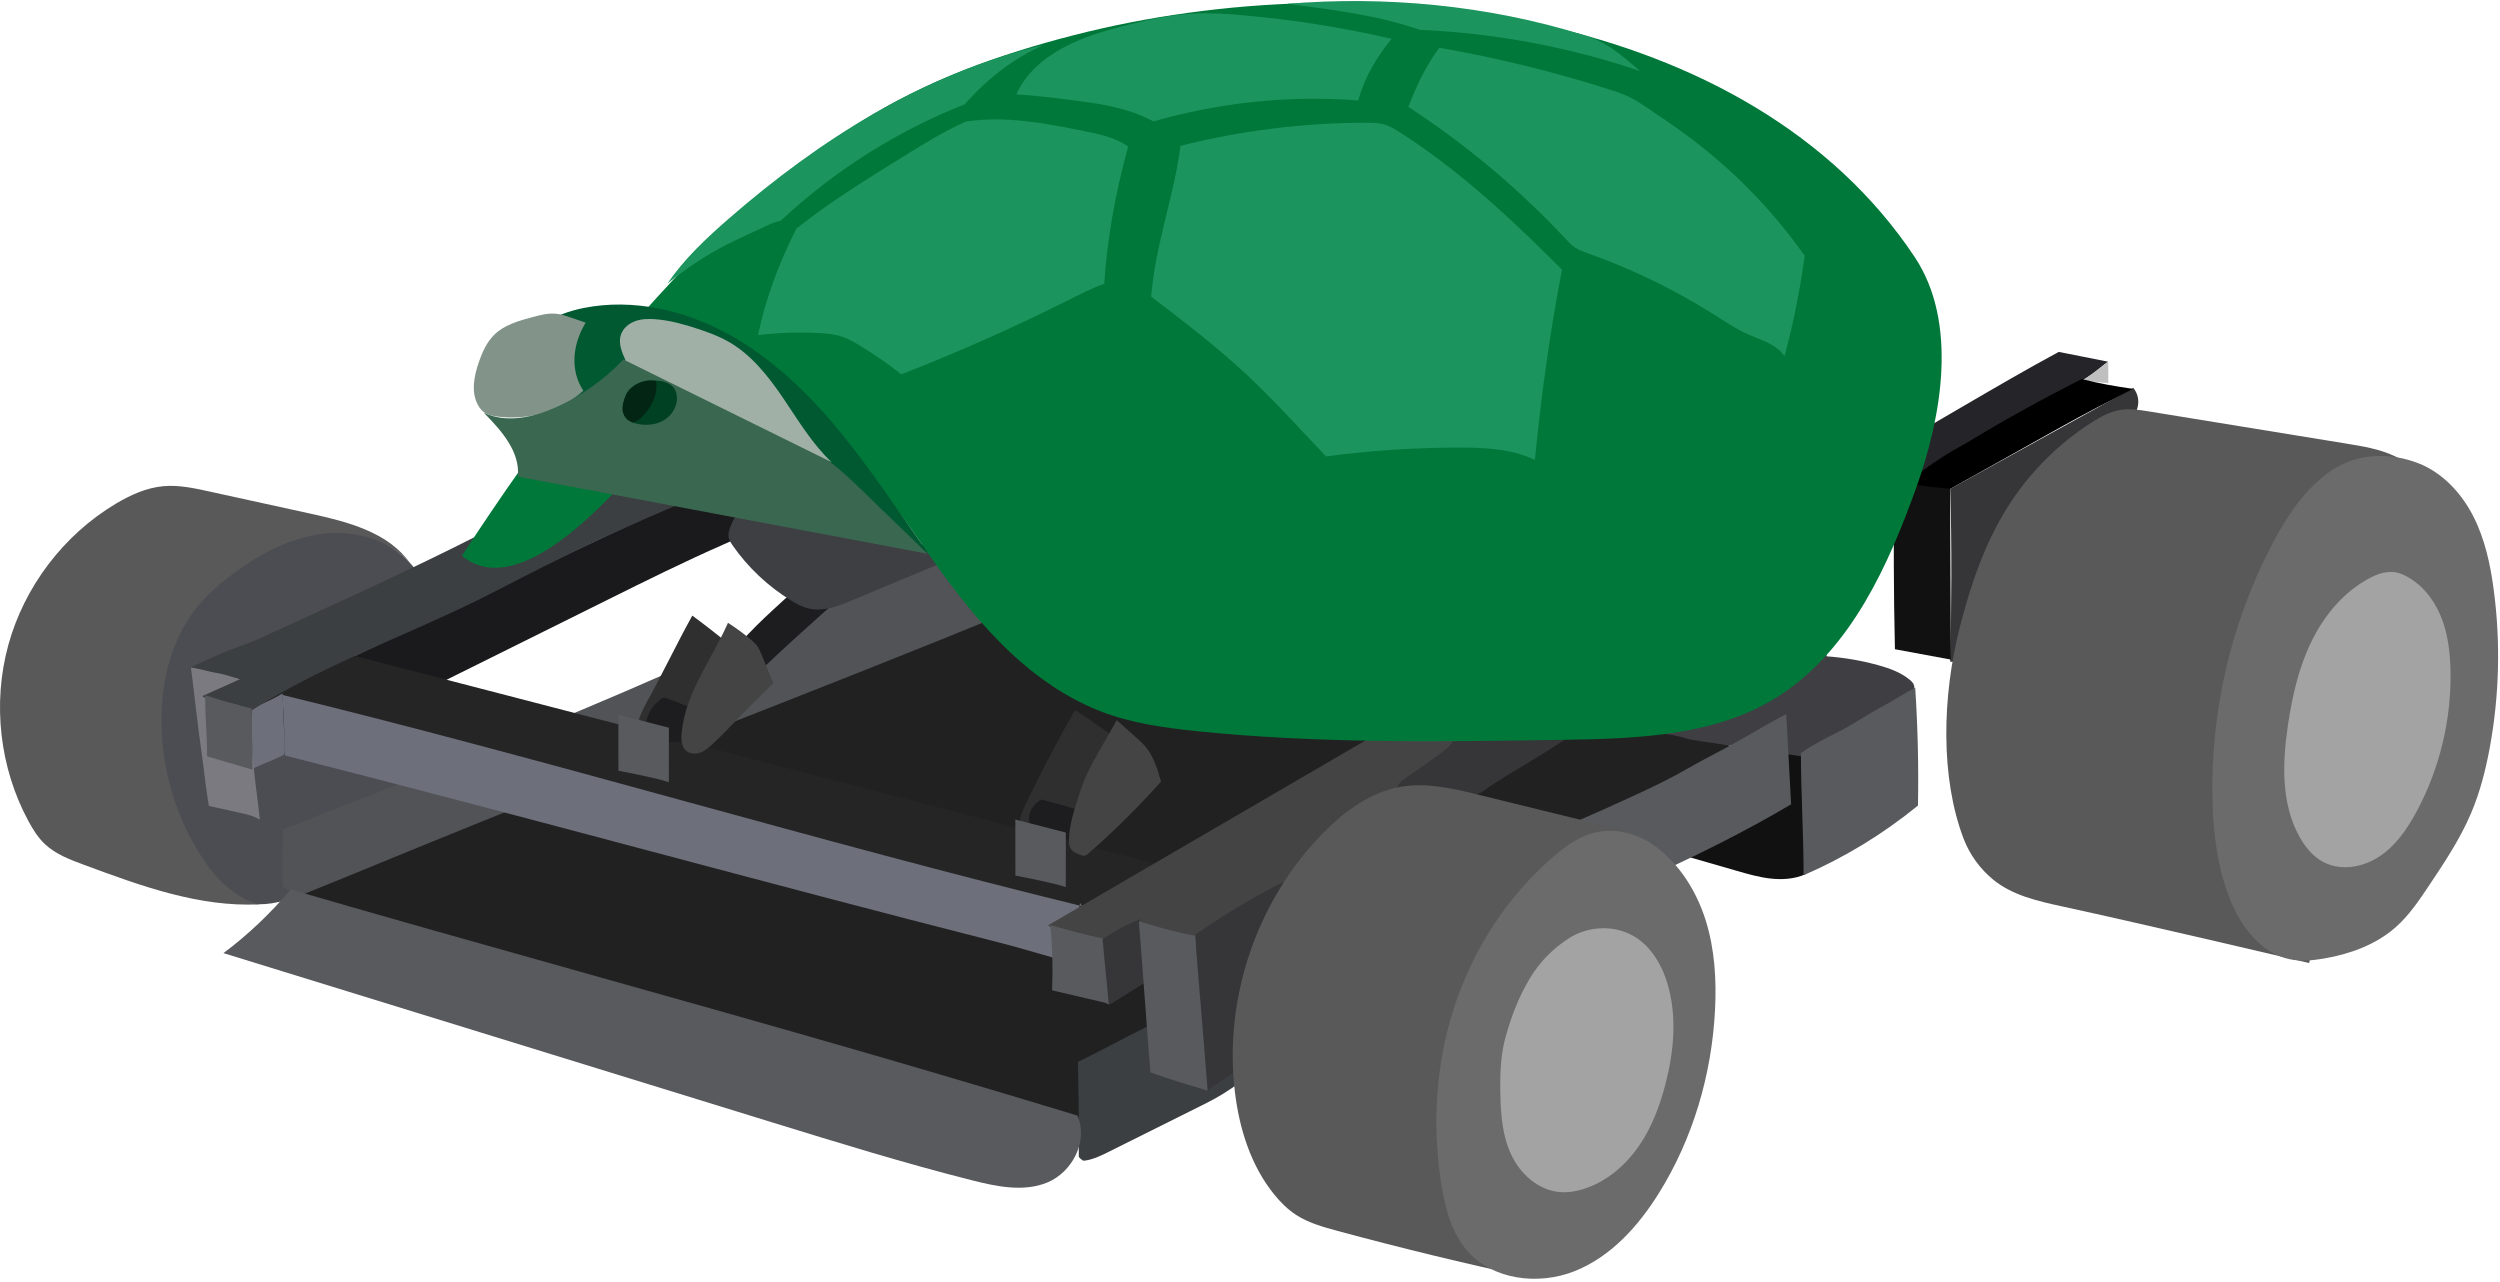
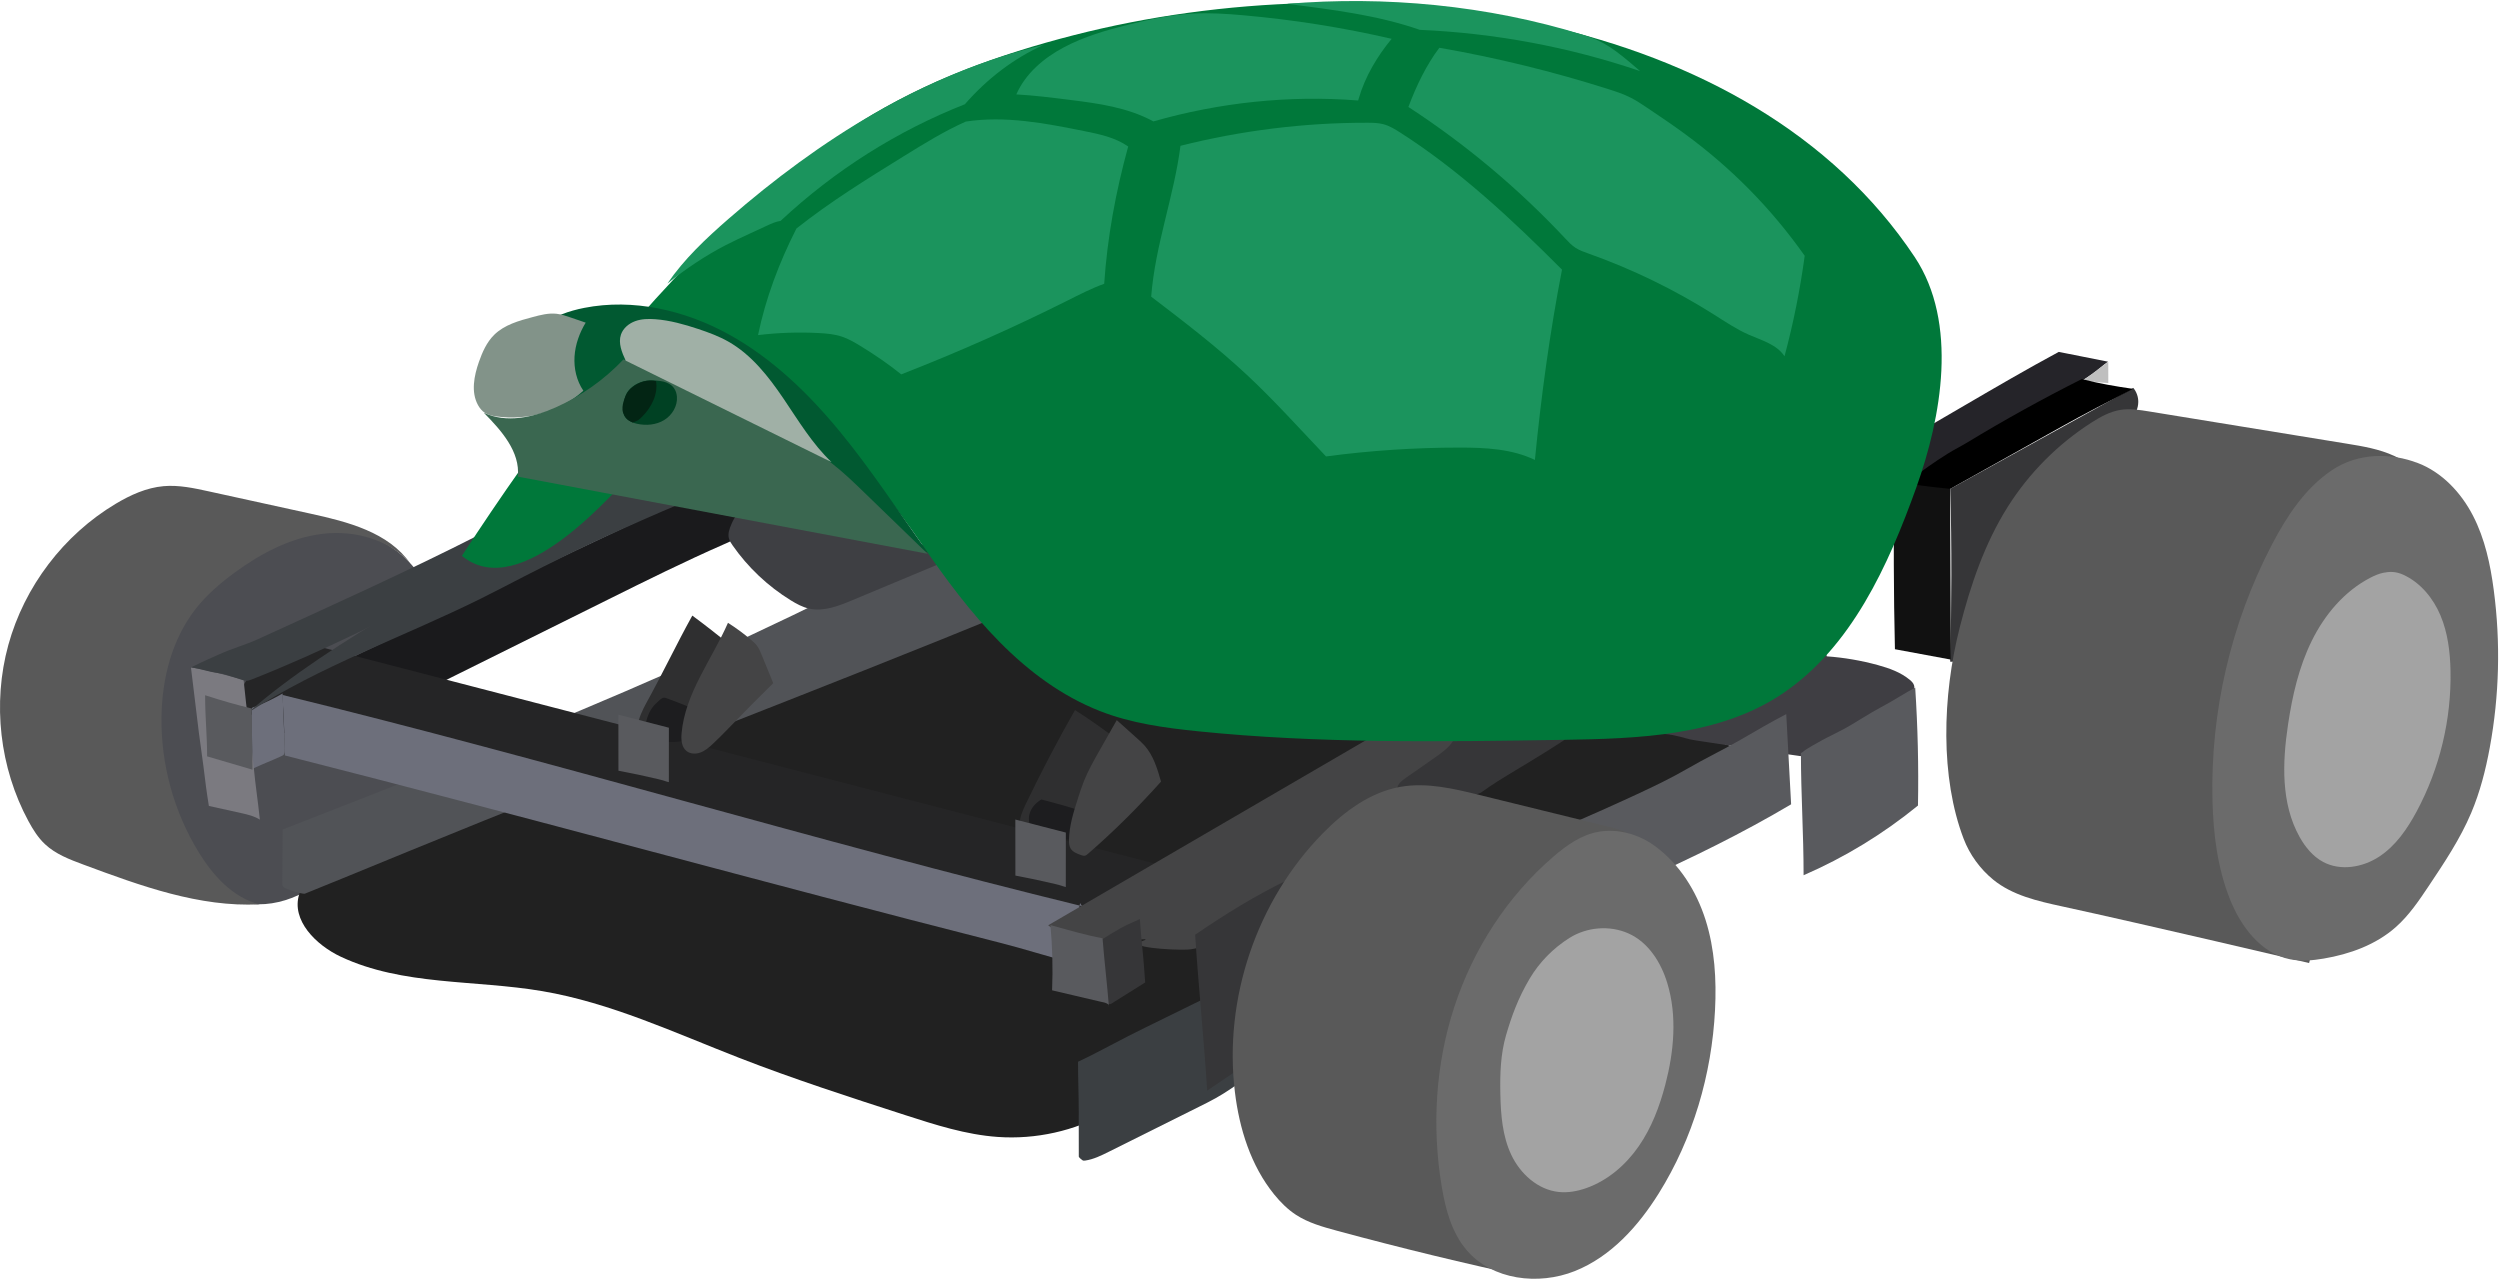
<svg xmlns="http://www.w3.org/2000/svg" width="661" height="339" viewBox="0 0 661 339" fill="none">
  <path d="M76.067 139.059C82.904 138.51 89.919 138.871 96.39 141.154C102.86 143.436 108.762 147.792 111.985 153.852C115.029 159.575 115.495 166.318 115.153 172.788C114.143 192.121 106.306 211.032 93.35 225.419C86.776 232.716 78.082 239.177 68.26 239.098C63.552 239.063 59.002 237.518 54.562 235.954C51.517 234.885 48.448 233.781 45.735 232.033C41.368 229.226 38.175 224.924 35.546 220.453C29.6 210.344 26.021 198.656 26.595 186.947C27.17 175.234 32.155 163.565 41.076 155.956C50.566 147.862 62.047 140.183 76.062 139.064L76.067 139.059Z" fill="#4C4D52" />
  <path d="M461.685 206.676C464.081 206.002 464.542 202.487 463.081 200.473C461.621 198.458 459.071 197.616 456.68 196.913C398.535 179.843 336.77 179.16 277.872 164.897C272.04 163.486 266.163 161.932 260.168 161.936C253.787 161.941 247.549 163.714 241.455 165.62C190.027 181.724 142.54 208.389 91.885 226.78C86.692 228.667 80.81 231.112 79.127 236.375C76.914 243.301 83.558 249.89 90.142 252.974C106.514 260.653 125.539 259.024 143.367 262.054C161.467 265.133 178.319 273.039 195.433 279.693C209.845 285.302 224.573 290.06 239.291 294.818C247.296 297.402 255.396 300.011 263.787 300.605C273.847 301.318 284.1 299.035 292.902 294.119" fill="#212121" />
  <path d="M181.061 132.049C171.011 136.653 160.996 141.322 151.016 146.065C145.075 148.886 139.149 151.733 133.218 154.585C116.802 162.471 100.38 170.358 83.964 178.244C87.593 177.655 91.291 178.452 94.885 179.249C100.45 180.482 106.014 181.719 111.584 182.952C127.98 174.808 144.377 166.664 160.773 158.52C170.907 153.486 181.046 148.451 191.408 143.906C193.235 143.104 195.126 142.277 196.448 140.782C197.77 139.287 198.329 136.926 197.186 135.292C196.097 133.737 193.978 133.396 192.091 133.208C188.012 132.797 183.928 132.47 181.066 132.049H181.061Z" fill="#1A1A1C" />
  <path d="M268.743 161.016C215.246 182.987 161.259 203.22 107.762 225.191C101.94 227.582 96.425 229.835 90.375 232.32C86.508 233.909 84.667 234.622 80.637 236.276C80.043 236.518 75.429 235.043 74.988 234.578C74.627 234.196 74.642 233.88 74.642 233.355C74.642 228.112 74.736 224.533 74.736 219.325C135.376 195.685 196.24 171.937 253.049 140.178C254.445 139.396 256.272 138.634 257.529 139.629C257.916 139.936 258.178 140.371 258.43 140.797C262.223 147.193 266.01 153.59 268.743 161.021V161.016Z" fill="#515357" />
  <path d="M309.378 229.384C284.124 222.83 258.871 216.275 233.618 209.715C198.611 200.626 163.605 191.541 128.594 182.452C113.702 178.586 98.806 174.719 83.914 170.853C82.102 170.382 80.246 169.907 78.379 170.056C74.577 170.353 71.488 173.115 68.721 175.744C65.998 178.333 63.042 181.714 63.968 185.353C64.641 187.992 67.151 189.685 69.537 190.992C86.924 200.497 107.276 202.413 126.901 205.156C174.13 211.76 220.439 224.186 265.371 240.167C273.872 243.192 282.674 246.39 291.664 245.613C300.655 244.836 309.898 238.796 309.378 229.379V229.384Z" fill="#252526" />
  <path d="M74.716 183.358C74.909 188.19 75.097 193.022 75.29 197.854C75.31 198.398 75.3 199.047 75.077 199.453C74.924 199.725 74.468 199.893 74.013 200.096C70.939 201.487 70.622 201.507 66.76 203.25C66.76 198.195 66.547 193.596 66.547 188.418C66.547 188.165 66.453 187.665 66.532 187.427C66.711 186.908 67.003 187.026 67.518 186.828C69.968 185.873 72.34 184.724 74.721 183.358H74.716Z" fill="#6D6F7B" />
  <path d="M286.342 239.652C215.81 222.424 145.743 201.096 74.647 183.734C75.013 188.908 75.231 194.091 75.33 199.745C140.852 216.404 201.339 233.231 264.445 249.276C270.763 250.88 276.332 252.707 282.411 254.257C283.862 249.672 284.511 243.84 285.486 239.192C285.694 238.202 285.649 239.499 286.342 239.657V239.652Z" fill="#6D6F7B" />
  <path d="M192.963 170.516C189.73 167.838 186.423 165.248 183.046 162.763C178.734 170.56 175.16 178.155 170.848 185.947C170.001 187.477 168.754 190.096 168.685 191.695C168.61 193.442 169.363 194.878 170.714 195.987C171.863 196.928 172.284 196.675 173.536 196.532C176.442 196.205 179.027 195.185 181.215 193.418C183.403 191.65 185.151 189.408 186.774 187.111C189.596 183.125 192.146 178.853 193.359 174.125C193.7 172.788 193.908 171.308 192.958 170.521L192.963 170.516Z" fill="#2F2F30" />
  <path d="M295.59 195.735C291.932 192.898 288.139 190.23 284.233 187.744C279.604 195.853 275.268 204.126 271.238 212.547C270.411 214.28 269.574 216.097 269.614 218.013C269.654 219.929 270.842 221.973 272.728 222.32C274.381 222.627 275.961 221.607 277.337 220.637C278.337 219.929 279.337 219.226 280.342 218.518C286.248 214.349 292.248 210.097 296.659 204.369C297.526 203.245 298.362 201.898 298.085 200.507C297.897 199.552 297.214 198.784 296.555 198.066C295.734 197.17 294.912 196.269 295.59 195.73V195.735Z" fill="#2F2F30" />
  <path d="M186.695 188.819C183.294 187.323 179.848 185.932 176.363 184.655C175.967 184.511 175.516 184.373 175.15 184.571C174.957 184.68 174.601 184.888 174.442 185.046C173.541 185.947 173.046 186.289 172.472 187.096C171.303 188.729 170.581 190.913 170.699 192.918C170.739 193.621 170.967 194.334 171.452 194.844C172.041 195.462 172.922 195.7 173.764 195.853C176.546 196.368 179.432 196.289 182.18 195.621C182.769 195.477 183.368 195.299 183.848 194.928C184.438 194.472 184.784 193.779 185.091 193.101C185.72 191.715 186.259 190.289 186.7 188.809L186.695 188.819Z" fill="#1D1D1F" />
-   <path d="M222.434 157.817C215.295 164.07 208.265 170.452 201.354 176.962C201.24 177.071 201.111 177.184 200.953 177.194C200.819 177.204 200.691 177.135 200.577 177.066C197.879 175.491 195.572 173.264 193.903 170.625C195.468 170.199 196.631 168.932 197.74 167.753C200.616 164.694 203.711 161.857 206.81 159.025C208.582 157.407 210.349 155.783 212.122 154.164C212.216 154.08 212.315 153.991 212.439 153.976C212.543 153.961 212.647 154 212.746 154.04C215.473 155.134 218.196 156.228 222.444 157.822L222.434 157.817Z" fill="#1D1D1F" />
  <path d="M287.001 214.725C283.164 213.503 279.297 212.394 275.327 211.384C273.857 212.25 272.624 213.617 272.188 215.265C271.753 216.914 272.238 218.844 273.584 219.894C274.327 220.473 275.263 220.75 276.178 220.978C278.54 221.567 280.966 221.899 283.397 221.973C284.808 222.018 286.248 221.968 287.521 221.458C287.426 219.265 287.238 217.072 286.996 214.725H287.001Z" fill="#1D1D1F" />
  <path d="M329.403 285C326.883 286.936 324.265 288.758 321.492 290.317C320.086 291.109 318.641 291.827 317.195 292.545C309.185 296.54 301.17 300.535 293.159 304.531C291.169 305.521 289.135 306.531 286.936 306.853C286.689 306.887 286.417 306.912 286.209 306.773C286.006 306.64 285.233 306.031 285.233 305.788C285.233 300.867 285.219 298.417 285.219 293.926C285.219 289.436 285.03 285.302 285.03 280.728C286.58 279.99 287.833 279.391 289.461 278.55C292.412 277.025 295.288 275.51 298.239 273.98C299.739 273.203 301.254 272.46 302.764 271.718C309.576 268.371 316.388 265.029 323.195 261.683C323.864 265.059 325.611 268.104 326.883 271.302C328.661 275.767 329.522 280.594 329.403 285.005V285Z" fill="#3B3F42" />
  <path d="M64.404 179.764C65.24 188.472 66.339 195.131 67.112 203.136C67.557 207.765 68.156 211.478 68.711 216.721C67.275 215.79 65.567 215.389 63.894 215.008C61.295 214.409 57.829 213.691 55.225 213.092C54.587 209.166 54.334 207.007 53.804 202.72C53.438 199.735 52.943 196.621 52.572 193.636C51.982 188.868 51.002 180.63 50.512 176.665C50.443 176.115 50.898 177.071 50.566 176.452C54.908 177.209 60.072 178.536 64.404 179.764Z" fill="#7B7A80" />
  <path d="M130.119 149.416C127.297 150.857 124.48 152.293 121.658 153.733C103.588 162.956 85.479 172.189 66.602 179.63C66.052 179.848 65.478 180.066 64.894 179.992C64.409 179.932 62.621 179.293 62.151 179.16C59.844 178.506 59.488 178.194 57.379 177.907C54.874 177.566 53.007 176.798 50.502 176.457C54.755 174.363 54.745 174.472 57.998 172.986C61.29 171.486 64.8 170.541 68.092 169.041C86.518 160.629 108.118 150.882 126.837 141.332C128.465 143.431 127.564 147.253 130.119 149.421V149.416Z" fill="#3B3F42" />
-   <path d="M180.428 132.95C166.234 138.891 152.273 145.386 138.58 152.411C134.787 154.357 131.015 156.347 127.193 158.243C106.638 168.447 84.672 176.011 65.443 188.541C63.419 184.62 56.913 186.809 53.468 184.046C88.127 168.719 122.074 151.788 155.169 133.322C158.996 131.183 162.863 129.009 167.308 128.307C169.353 128.871 171.205 129.97 173.175 130.762C175.571 131.727 178.14 132.237 180.423 132.955L180.428 132.95Z" fill="#3B3F42" />
+   <path d="M180.428 132.95C166.234 138.891 152.273 145.386 138.58 152.411C134.787 154.357 131.015 156.347 127.193 158.243C106.638 168.447 84.672 176.011 65.443 188.541C88.127 168.719 122.074 151.788 155.169 133.322C158.996 131.183 162.863 129.009 167.308 128.307C169.353 128.871 171.205 129.97 173.175 130.762C175.571 131.727 178.14 132.237 180.423 132.955L180.428 132.95Z" fill="#3B3F42" />
  <path d="M388.915 190.457C381.866 195.938 374.232 200.666 366.182 204.532C365.88 207.611 365.702 211.092 367.776 213.384C369.251 215.013 371.588 215.626 373.781 215.508C375.974 215.389 378.073 214.626 380.133 213.869C383.89 212.493 387.643 211.121 391.524 209.597C394.475 207.433 397.619 205.542 400.752 203.651C405.941 200.527 411.124 197.403 416.357 193.804C412.05 191.601 407.619 189.517 402.881 188.566C398.143 187.616 392.732 187.487 388.91 190.457H388.915Z" fill="#363638" />
  <path d="M371.578 189.64C340.097 207.973 308.62 226.305 277.139 244.642C280.055 246.969 283.288 248.905 286.714 250.38C287.981 250.925 289.357 251.42 290.709 251.167C291.59 251.004 292.382 250.534 293.189 250.143C296.001 248.776 305.303 247.742 302.323 248.702C296.892 250.45 309.917 251.247 313.853 251.078C316.512 250.964 319.022 249.87 321.443 248.766C327.2 246.137 332.903 243.345 338.215 239.91C349.206 232.8 358.261 223.137 367.197 213.572C368.093 212.612 369.028 211.577 369.256 210.285C369.385 209.557 369.281 208.79 369.494 208.082C369.816 207.022 370.781 206.309 371.692 205.676C374.271 203.874 376.851 202.072 379.435 200.265C381.237 199.007 383.088 197.695 384.247 195.829C385.405 193.962 385.707 191.378 384.366 189.635C383.088 187.977 380.757 187.551 378.662 187.616C376.143 187.695 373.697 188.393 371.573 189.63L371.578 189.64Z" fill="#444445" />
  <path d="M204.443 180.625C203.419 178.125 202.399 175.62 201.374 173.12C201.047 172.323 200.716 171.516 200.211 170.818C199.745 170.179 199.146 169.645 198.542 169.135C196.626 167.511 194.596 166.021 192.478 164.674C188.21 174.407 181.136 183.289 180.21 193.878C180.061 195.556 180.185 197.492 181.497 198.557C182.507 199.373 183.982 199.413 185.2 198.963C186.418 198.512 187.433 197.646 188.388 196.764C189.804 195.452 191.151 194.071 192.502 192.69C193.032 192.145 193.562 191.606 194.087 191.061C197.488 187.571 200.894 184.081 204.443 180.63V180.625Z" fill="#444445" />
  <path d="M306.977 206.656C306.006 203.275 304.972 199.769 302.635 197.141C302.051 196.482 301.392 195.893 300.734 195.304C298.912 193.67 297.095 192.037 295.273 190.403C293.758 193.071 292.248 195.735 290.734 198.403C289.229 201.052 287.724 203.715 286.585 206.542C285.956 208.111 285.446 209.72 284.931 211.329C283.818 214.844 282.689 218.419 282.639 222.107C282.629 222.85 282.669 223.627 283.035 224.275C283.595 225.26 284.753 225.706 285.823 226.082C286.149 226.196 286.496 226.31 286.832 226.246C287.159 226.181 287.427 225.954 287.674 225.736C294.541 219.79 300.977 213.349 306.967 206.666L306.977 206.656Z" fill="#444445" />
  <path d="M328.849 281.797C325.626 283.985 322.403 286.169 319.18 288.357C318.304 274.535 316.853 260.673 315.997 247.138C324.151 241.573 331.978 236.741 340.864 232.439C341.968 249.841 337.854 267.539 329.185 282.669C328.948 282.441 328.71 282.213 328.854 281.802L328.849 281.797Z" fill="#363638" />
  <path d="M302.788 259.757C298.165 262.707 299.214 261.95 294.551 264.925C294.179 265.163 293.828 265.48 293.387 265.495C292.298 265.539 291.877 264.113 291.808 263.024C291.506 258.242 291.199 253.46 290.897 248.672C295.318 245.944 296.541 245.063 301.387 242.999C301.769 249.029 302.318 252.311 302.788 259.752V259.757Z" fill="#363638" />
  <path d="M564.04 102.553C564.897 103.588 565.377 104.934 565.362 106.276C565.328 109.717 562.377 112.311 559.778 114.573C550.53 122.608 542.772 132.356 537.01 143.168C536.614 143.911 536.228 144.664 535.742 145.352C535.327 145.946 534.841 146.485 534.386 147.05C533.074 148.674 532.024 150.49 530.98 152.297C527.203 158.818 523.43 165.342 519.653 171.863C518.747 173.422 517.405 175.214 515.623 174.942C516.004 159.743 516.088 144.54 515.643 129.341V129.257" fill="#363638" />
-   <path d="M476.631 198.883C476.854 209.646 477.077 220.409 477.3 231.172C474.478 232.409 471.3 232.632 468.24 232.3C465.18 231.969 462.2 231.112 459.245 230.261C453.933 228.731 448.616 227.196 443.303 225.666C443.823 224.147 444.779 222.82 445.759 221.548C452.022 213.419 459.844 206.492 468.671 201.255C469.76 200.606 471.042 199.606 470.72 198.378C472.745 198.576 474.77 198.774 476.631 198.878V198.883Z" fill="#111111" />
  <path d="M482.998 173.536C487.572 173.863 492.117 174.64 496.543 175.858C499.558 176.689 502.598 177.769 504.989 179.784C505.439 180.16 505.875 180.596 506.058 181.155C506.548 182.65 505.063 184.002 503.756 184.883C498.216 188.611 492.677 192.334 487.137 196.061C484.949 197.532 482.691 199.037 480.112 199.586C478.735 199.878 477.305 200.086 475.909 199.898C467.136 198.695 462.923 197.859 454.616 196.72C452.363 196.413 450.497 196.056 448.249 195.745C446.002 195.433 445.353 194.962 442.308 194.363C439.264 193.764 438.585 194.309 434.684 193.537L477.087 148.827" fill="#3F3E43" />
  <path d="M515.593 128.816L515.806 174.397C510.875 173.481 505.949 172.57 501.018 171.655C500.642 156.223 500.716 142.322 500.716 127.475C507.048 128.188 510.85 128.282 515.588 128.816H515.593Z" fill="#111111" />
  <path d="M557.362 95.627C556.139 96.464 554.347 98.083 553.228 98.85C548.461 102.122 545.891 103.444 541.495 105.712C529.906 111.687 519.291 119.395 507.85 125.648C507.642 125.762 507.42 125.876 507.187 125.841C506.974 125.811 506.801 125.658 506.642 125.509C504.885 123.881 503.231 122.148 501.692 120.311C501.197 119.722 500.687 118.945 501.004 118.247C501.182 117.851 501.578 117.608 501.949 117.39C504.623 115.831 507.301 114.271 509.974 112.712C512.093 111.474 514.212 110.242 516.331 109.004C517.341 108.415 518.346 107.826 519.356 107.241C527.628 102.415 535.901 97.588 544.332 93.043C548.891 93.974 552.743 94.682 557.367 95.627H557.362Z" fill="#252429" />
  <path d="M557.426 95.637L557.436 101.276C555.248 101.157 553.065 100.9 550.906 100.513" fill="#BFBFBF" />
-   <path d="M76.983 235.211V235.023C71.676 241.33 65.686 247.083 59.077 252.004C107.479 266.935 155.882 281.867 204.29 296.798C221.756 302.184 239.232 307.575 256.95 312.061C263.52 313.724 270.644 315.229 276.911 312.65C283.511 309.932 287.847 301.639 284.852 294.951C266.406 289.352 247.93 283.867 229.415 278.5C178.586 263.762 127.51 249.895 76.983 235.216V235.211Z" fill="#595A5E" />
-   <path d="M315.982 247.37C317.086 261.034 318.195 274.698 319.299 288.362C314.69 286.936 309.363 285.456 304.17 283.53C303.15 270.911 302.214 257.257 301.11 243.598C306.595 245.276 312.13 246.801 315.982 247.375V247.37Z" fill="#595A5E" />
  <path d="M291.511 248.088C291.991 254.212 292.724 260.088 293.204 266.217C293.437 265.267 291.892 265.044 290.892 264.826C286.61 263.871 282.451 262.797 278.174 261.841C278.406 256.088 278.263 250.321 277.733 244.588C282.753 245.999 287.768 247.41 291.511 248.093V248.088Z" fill="#595A5E" />
  <path d="M66.527 187.324L66.76 203.507L54.76 199.982C54.76 194.096 54.235 190.096 54.235 183.818C58.483 185.21 62.809 186.442 66.527 187.319V187.324Z" fill="#595A5E" />
  <path d="M506.38 181.818C507.058 192.19 507.306 202.591 507.113 212.988C497.944 220.478 487.736 226.701 476.869 231.414C476.869 220.156 476.166 210.186 476.166 199.111C477.047 198.69 476.404 198.725 479.29 197.096C484.156 194.353 481.344 195.967 487.696 192.66C489.558 191.69 494.607 188.408 497.414 186.947C500.568 185.304 503.726 183.17 506.37 181.813L506.38 181.818Z" fill="#595A5E" />
  <path d="M176.853 192.408C176.853 197.393 176.843 201.913 176.843 206.79C176.843 206.799 176.833 206.799 176.824 206.799C175.616 206.507 176.16 206.522 173.977 205.997C170.759 205.225 167.071 204.438 163.516 203.78C163.516 198.576 163.501 194.121 163.501 188.962C168.239 190.234 172.804 191.319 176.853 192.408Z" fill="#595A5E" />
  <path d="M281.807 220.132C281.807 225.117 281.798 229.637 281.798 234.513C281.798 234.523 281.788 234.523 281.778 234.523C280.57 234.231 281.114 234.246 278.931 233.721C275.713 232.949 272.025 232.162 268.47 231.503C268.47 226.3 268.455 221.845 268.455 216.686C273.193 217.958 277.758 219.042 281.807 220.132Z" fill="#595A5E" />
  <path d="M473.572 212.661L472.285 188.814C468.2 190.937 464.646 193.012 460.215 195.586C455.784 198.161 450.823 200.522 446.254 203.18C441.907 205.705 437.372 207.879 432.813 209.998C426.268 213.037 419.679 215.968 413.035 218.785C415.337 219.047 416.758 221.315 418.362 222.993C419.778 224.473 421.52 225.582 423.248 226.681C426.684 228.865 430.115 231.048 433.323 233.083C447.229 226.919 460.883 220.186 473.577 212.656L473.572 212.661Z" fill="#595A5E" />
  <path d="M563.976 102.82C557.624 106.083 551.273 109.345 545.05 112.831C535.124 118.395 525.45 123.757 515.638 129.257C511.935 128.876 510.652 128.792 504.043 127.816C506.316 125.995 508.197 124.509 509.944 123.282C511.781 121.994 512.9 121.262 514.989 119.94C516.603 118.92 518.484 117.994 520.118 117.004C529.995 111.009 540.114 105.41 550.436 100.221C554.931 101.4 559.535 102.182 563.981 102.816L563.976 102.82Z" fill="black" />
  <path d="M250.272 148.287C241.955 151.763 233.642 155.233 225.325 158.709C221.682 160.233 217.736 161.783 213.884 160.907C212.166 160.516 210.592 159.654 209.092 158.733C203.027 155.001 197.74 150.005 193.671 144.159C193.28 143.594 192.893 143.01 192.72 142.347C192.398 141.114 192.859 139.827 193.359 138.658C193.785 137.663 194.265 136.663 195.027 135.891C196.032 134.876 197.433 134.356 198.819 134.005C203.894 132.732 209.25 133.396 214.389 134.386C225.568 136.544 236.454 140.238 246.638 145.327C248.237 146.124 249.821 146.961 250.272 148.283V148.287Z" fill="#3E3F43" />
  <path d="M68.617 239.108C61.606 237.365 56.349 231.533 52.567 225.384C45.962 214.646 42.497 202.007 42.7 189.403C42.863 179.303 45.492 168.981 51.71 161.021C54.636 157.278 58.28 154.144 62.116 151.337C68.983 146.312 76.775 142.183 85.221 141.149C93.667 140.114 102.856 142.589 108.47 148.981C102.717 140.723 91.959 137.97 82.127 135.817C73.142 133.846 64.156 131.881 55.171 129.911C51.26 129.054 47.269 128.193 43.279 128.539C38.739 128.935 34.472 130.876 30.561 133.218C16.828 141.436 6.446 155.095 2.203 170.531C-2.039 185.967 -0.094 203.007 7.511 217.092C8.704 219.3 10.05 221.468 11.877 223.186C14.694 225.84 18.427 227.251 22.051 228.597C37.19 234.221 52.705 239.915 68.612 239.103L68.617 239.108Z" fill="#595959" />
  <path d="M641.915 129.757C640.603 125.589 637.048 122.425 633.087 120.574C629.127 118.722 624.751 117.999 620.439 117.296C603.042 114.46 585.645 111.628 568.249 108.791C565.739 108.38 563.174 107.974 560.664 108.37C557.882 108.811 555.347 110.217 552.976 111.737C544.084 117.425 536.47 125.094 530.841 134.02C524.742 143.693 521.024 154.674 518.192 165.753C513.469 184.215 513.024 205.651 519.192 221.785C520.791 225.973 523.539 229.746 527.004 232.583C532.079 236.731 538.747 238.246 545.154 239.637C567.159 244.415 610.527 254.628 610.527 254.628" fill="#595959" />
  <path d="M438.486 231.305C437.125 227.79 435.645 224.107 432.699 221.755C430.283 219.825 427.174 219.038 424.174 218.3C413.174 215.597 402.173 212.894 391.168 210.191C384.351 208.517 377.301 206.829 370.38 208.022C362.335 209.409 355.414 214.547 349.701 220.379C332.29 238.152 323.507 264.029 326.507 288.728C327.685 298.446 330.72 308.184 336.879 315.794C338.552 317.858 340.453 319.764 342.681 321.215C345.919 323.319 349.701 324.378 353.424 325.388C370.246 329.948 387.188 334.062 404.223 337.725" fill="#595959" />
  <path d="M639.023 122.856C645.36 125.272 650.311 130.559 653.42 136.589C656.534 142.614 657.97 149.367 658.856 156.09C660.678 169.858 660.321 183.913 657.806 197.576C656.727 203.438 655.247 209.255 652.92 214.745C650.029 221.572 645.885 227.78 641.766 233.944C639.197 237.786 636.588 241.677 633.127 244.746C627.929 249.355 621.122 251.801 614.275 252.96C611.413 253.445 608.468 253.717 605.621 253.153C598.106 251.658 592.893 244.672 590.056 237.548C586.779 229.325 585.69 220.379 585.477 211.527C584.922 188.299 590.348 164.951 601.081 144.347C604.973 136.871 609.745 129.549 616.716 124.816C623.686 120.084 632.241 120.282 639.009 122.866L639.023 122.856Z" fill="#6B6B6B" stroke="#6B6B6B" stroke-miterlimit="10" />
  <path d="M437.269 224.102C443.68 228.78 448.096 235.86 450.487 243.425C452.878 250.989 453.358 259.054 452.957 266.98C452.096 283.976 447.165 300.833 438.15 315.269C432.773 323.873 425.62 331.849 416.194 335.611C406.767 339.374 394.787 337.953 388.188 330.24C384.296 325.69 382.692 319.64 381.702 313.739C379.054 297.966 380.034 281.54 385.009 266.341C389.985 251.143 398.99 237.216 411.129 226.805C414.53 223.889 418.347 221.166 422.768 220.409C427.753 219.557 433.046 221.018 437.269 224.097V224.102Z" fill="#6B6B6B" stroke="#6B6B6B" stroke-miterlimit="10" />
  <path d="M635.434 151.966C639.949 154.025 643.325 158.129 645.256 162.704C647.187 167.278 647.806 172.303 647.915 177.269C648.187 190.21 645.063 203.205 638.934 214.602C636.469 219.186 633.409 223.632 629.058 226.493C624.706 229.355 618.834 230.355 614.245 227.899C611.547 226.459 609.522 223.983 608.027 221.315C603.067 212.463 603.453 201.636 604.953 191.601C606.091 183.967 607.824 176.338 611.24 169.417C614.656 162.496 619.879 156.288 626.736 152.743C627.82 152.184 628.949 151.689 630.142 151.446C631.657 151.139 633.35 151.01 635.434 151.961V151.966Z" fill="#A3A3A3" />
  <path d="M430.546 246.791C435.848 249.148 439.179 254.479 440.833 259.93C443.472 268.623 442.605 278.015 440.303 286.802C438.803 292.53 436.679 298.174 433.283 303.07C429.887 307.971 425.139 312.11 419.441 314.125C417.104 314.952 414.599 315.417 412.129 315.155C406.545 314.566 401.916 310.293 399.574 305.318C397.232 300.342 396.807 294.723 396.693 289.248C396.584 284.02 396.737 278.723 398.203 273.698C399.683 268.633 401.396 263.896 404.436 258.762C407.015 254.41 410.634 250.722 414.961 247.994C419.54 245.108 425.575 244.583 430.546 246.791Z" fill="#A3A3A3" />
  <path d="M506.236 67.943C517.826 85.364 513.321 110.355 506.657 128.94C499.271 149.54 489.503 171.09 471.369 183.338C454.69 194.606 433.288 195.304 413.169 195.616C380.979 196.121 348.706 196.616 316.68 193.344C307.922 192.447 299.09 191.244 290.897 188.031C270.47 180.021 256.128 162.001 243.737 143.891C236.935 133.945 230.271 126.123 223.092 116.44C218.84 110.707 211.513 101.38 204.745 98.711C201.008 97.236 200.854 96.29 196.839 96.464C176.576 97.35 184.878 105.959 169.808 122.197C162.264 130.326 137.535 159.719 122.129 146.961C142.411 115.796 165.769 84.399 192.968 59.047C203.607 49.13 215.013 40.18 227.296 32.387C244.583 21.416 264.139 14.357 283.976 9.282C362.157 -10.713 462.784 2.624 506.236 67.943Z" fill="#00783A" />
  <path d="M477.166 67.616C475.953 76.582 474.171 85.468 471.824 94.206C469.78 91.063 465.784 89.993 462.354 88.483C459.106 87.052 456.15 85.052 453.15 83.156C442.734 76.577 431.585 71.156 419.976 67.027C418.807 66.611 417.624 66.205 416.585 65.532C415.515 64.839 414.634 63.888 413.763 62.958C401.426 49.799 387.494 38.13 372.38 28.283C374.494 22.654 377.108 17.213 380.564 12.629C395.668 15.258 410.589 18.912 425.199 23.55C427.224 24.194 429.253 24.862 431.15 25.823C432.694 26.605 434.135 27.575 435.57 28.541C438.927 30.798 442.279 33.051 445.541 35.447C457.546 44.259 468.2 54.913 477.161 67.626L477.166 67.616Z" fill="#1B945D" />
  <path d="M412.99 71.29C399.787 58.047 386.024 45.175 370.281 35.085C368.865 34.179 367.41 33.283 365.786 32.848C364.405 32.481 362.959 32.456 361.533 32.456C344.854 32.422 328.171 34.511 312.12 38.546C310.412 51.913 305.442 64.7 304.373 78.433C313.017 85.038 321.675 91.652 329.631 99.073C336.894 105.845 343.532 113.252 350.602 120.682C362.291 119.123 374.083 118.341 385.876 118.341C392.678 118.341 399.683 118.653 405.827 121.608C407.48 104.721 409.773 87.894 412.995 71.29H412.99Z" fill="#1B945D" />
  <path d="M367.954 10.263C355.043 7.282 341.924 5.203 328.72 4.035C324.274 3.644 319.804 3.352 315.348 3.599C309.551 3.916 303.838 5.139 298.209 6.55C292.387 8.01 286.57 9.703 281.273 12.52C275.976 15.337 271.183 19.382 268.713 24.961C273.446 25.224 278.149 25.818 282.852 26.407C290.342 27.347 298.061 28.362 304.957 32.1C322.453 27.1 340.81 25.14 358.954 26.56C359.048 26.585 359.142 26.61 359.201 26.209C360.919 20.174 364.271 14.713 367.954 10.263Z" fill="#1B945D" />
  <path d="M275.901 11.886C268.04 15.426 261.01 20.803 255.113 27.56C237.256 34.595 220.736 45.007 206.389 58.398C205.107 58.591 203.909 59.141 202.735 59.685C201.22 60.388 199.701 61.086 198.186 61.789C196.077 62.764 193.963 63.74 191.893 64.809C186.448 67.621 181.334 71.072 176.457 74.968C180.893 68.468 186.695 63.027 192.631 57.858C216.553 37.031 244.158 19.426 275.901 11.886Z" fill="#1B945D" />
  <path d="M433.635 18.798C414.877 12.411 395.193 8.753 375.395 7.891C364.098 3.96 352.102 2.54 340.329 1.01C366.068 -1.129 393.213 1.337 418.713 9.253C424.06 10.911 426.981 12.995 433.635 18.798Z" fill="#1B945D" />
  <path d="M291.951 75.027C292.763 62.868 294.971 50.804 298.293 38.734C294.897 36.348 290.699 35.471 286.634 34.655C276.352 32.59 265.782 30.541 255.351 32.145C249.653 34.689 244.321 37.986 239.014 41.269C229.261 47.304 219.474 53.358 210.577 60.418C206.047 69.349 202.463 78.755 200.423 88.602C205.721 87.963 211.077 87.78 216.404 88.053C218.518 88.162 220.647 88.345 222.652 89.023C224.33 89.587 225.875 90.483 227.385 91.404C231.177 93.711 234.85 96.216 238.286 98.984C253.212 93.172 267.871 86.666 282.199 79.493C285.451 77.864 288.699 76.196 291.951 75.032V75.027Z" fill="#1B945D" />
  <path d="M245.321 146.119C237.662 135.411 230.469 124.341 222.107 114.167C213.746 103.994 204.092 94.657 192.547 88.33C180.997 82.003 167.383 78.859 154.461 81.404C150.496 82.186 146.55 83.533 143.367 86.023C138.654 89.716 136.119 95.459 133.763 100.964" fill="#015931" />
  <path d="M154.234 103.296C152.451 100.672 151.709 97.414 151.907 94.251C152.105 91.087 153.214 88.018 154.857 85.305C153.501 84.84 152.139 84.374 150.783 83.914C149.6 83.508 148.402 83.102 147.159 82.963C145.04 82.726 142.926 83.275 140.867 83.825C137.203 84.795 133.357 85.869 130.658 88.533C128.698 90.469 127.54 93.073 126.629 95.677C125.332 99.385 124.49 103.662 126.381 107.103C126.822 107.905 127.416 108.642 128.183 109.142C129.104 109.742 130.218 109.964 131.307 110.113C139.535 111.247 148.194 108.821 154.239 103.301L154.234 103.296Z" fill="#829389" />
  <path d="M245.242 146.416C239.672 141.025 234.103 135.633 228.533 130.237C225.716 127.509 222.89 124.772 219.776 122.385C216.251 119.682 212.389 117.455 208.503 115.306C194.443 107.543 179.848 100.761 164.848 95.018C159.778 100.385 153.635 104.736 146.887 107.731C140.906 110.385 133.837 111.935 127.926 109.133C132.569 113.821 137.57 119.45 136.916 126.019" fill="#3A6750" />
  <path d="M219.87 122.202C214.761 117.351 211.102 111.212 207.151 105.385C203.196 99.553 198.715 93.81 192.591 90.33C190.081 88.904 187.359 87.899 184.621 86.988C180.928 85.76 177.145 84.696 173.264 84.399C171.482 84.265 169.645 84.3 167.967 84.904C166.288 85.508 164.764 86.76 164.184 88.449C163.407 90.721 164.427 93.172 165.432 95.35" fill="#A0B0A6" />
  <path d="M171.808 100.588C174.145 100.568 176.863 100.731 178.215 102.637C178.675 103.286 178.913 104.073 178.977 104.865C179.185 107.335 177.72 109.776 175.606 111.063C173.492 112.355 170.843 112.583 168.422 112.049C167.016 111.737 165.536 111.053 164.991 109.717C164.675 108.935 164.734 108.058 164.833 107.227C164.991 105.88 165.254 104.484 166.071 103.405C167.447 101.583 169.873 100.607 171.808 100.593V100.588Z" fill="#004123" />
  <path d="M173.452 100.761C173.749 102.464 173.442 104.241 172.764 105.83C172.086 107.42 171.081 108.87 169.858 110.093C168.724 111.227 168.729 111.162 167.338 111.702C167.234 111.742 167.209 111.672 167.11 111.633C167.011 111.588 166.293 111.227 166.219 111.152C165.962 110.9 166.373 111.261 166.081 111.053C165.284 110.489 164.655 109.321 164.586 108.35C164.516 107.38 164.764 106.41 165.09 105.489C165.368 104.707 165.709 103.939 166.234 103.301C166.457 103.028 166.709 102.781 166.977 102.553C168.784 101.004 171.299 100.246 173.462 100.761H173.452Z" fill="#032514" />
</svg>